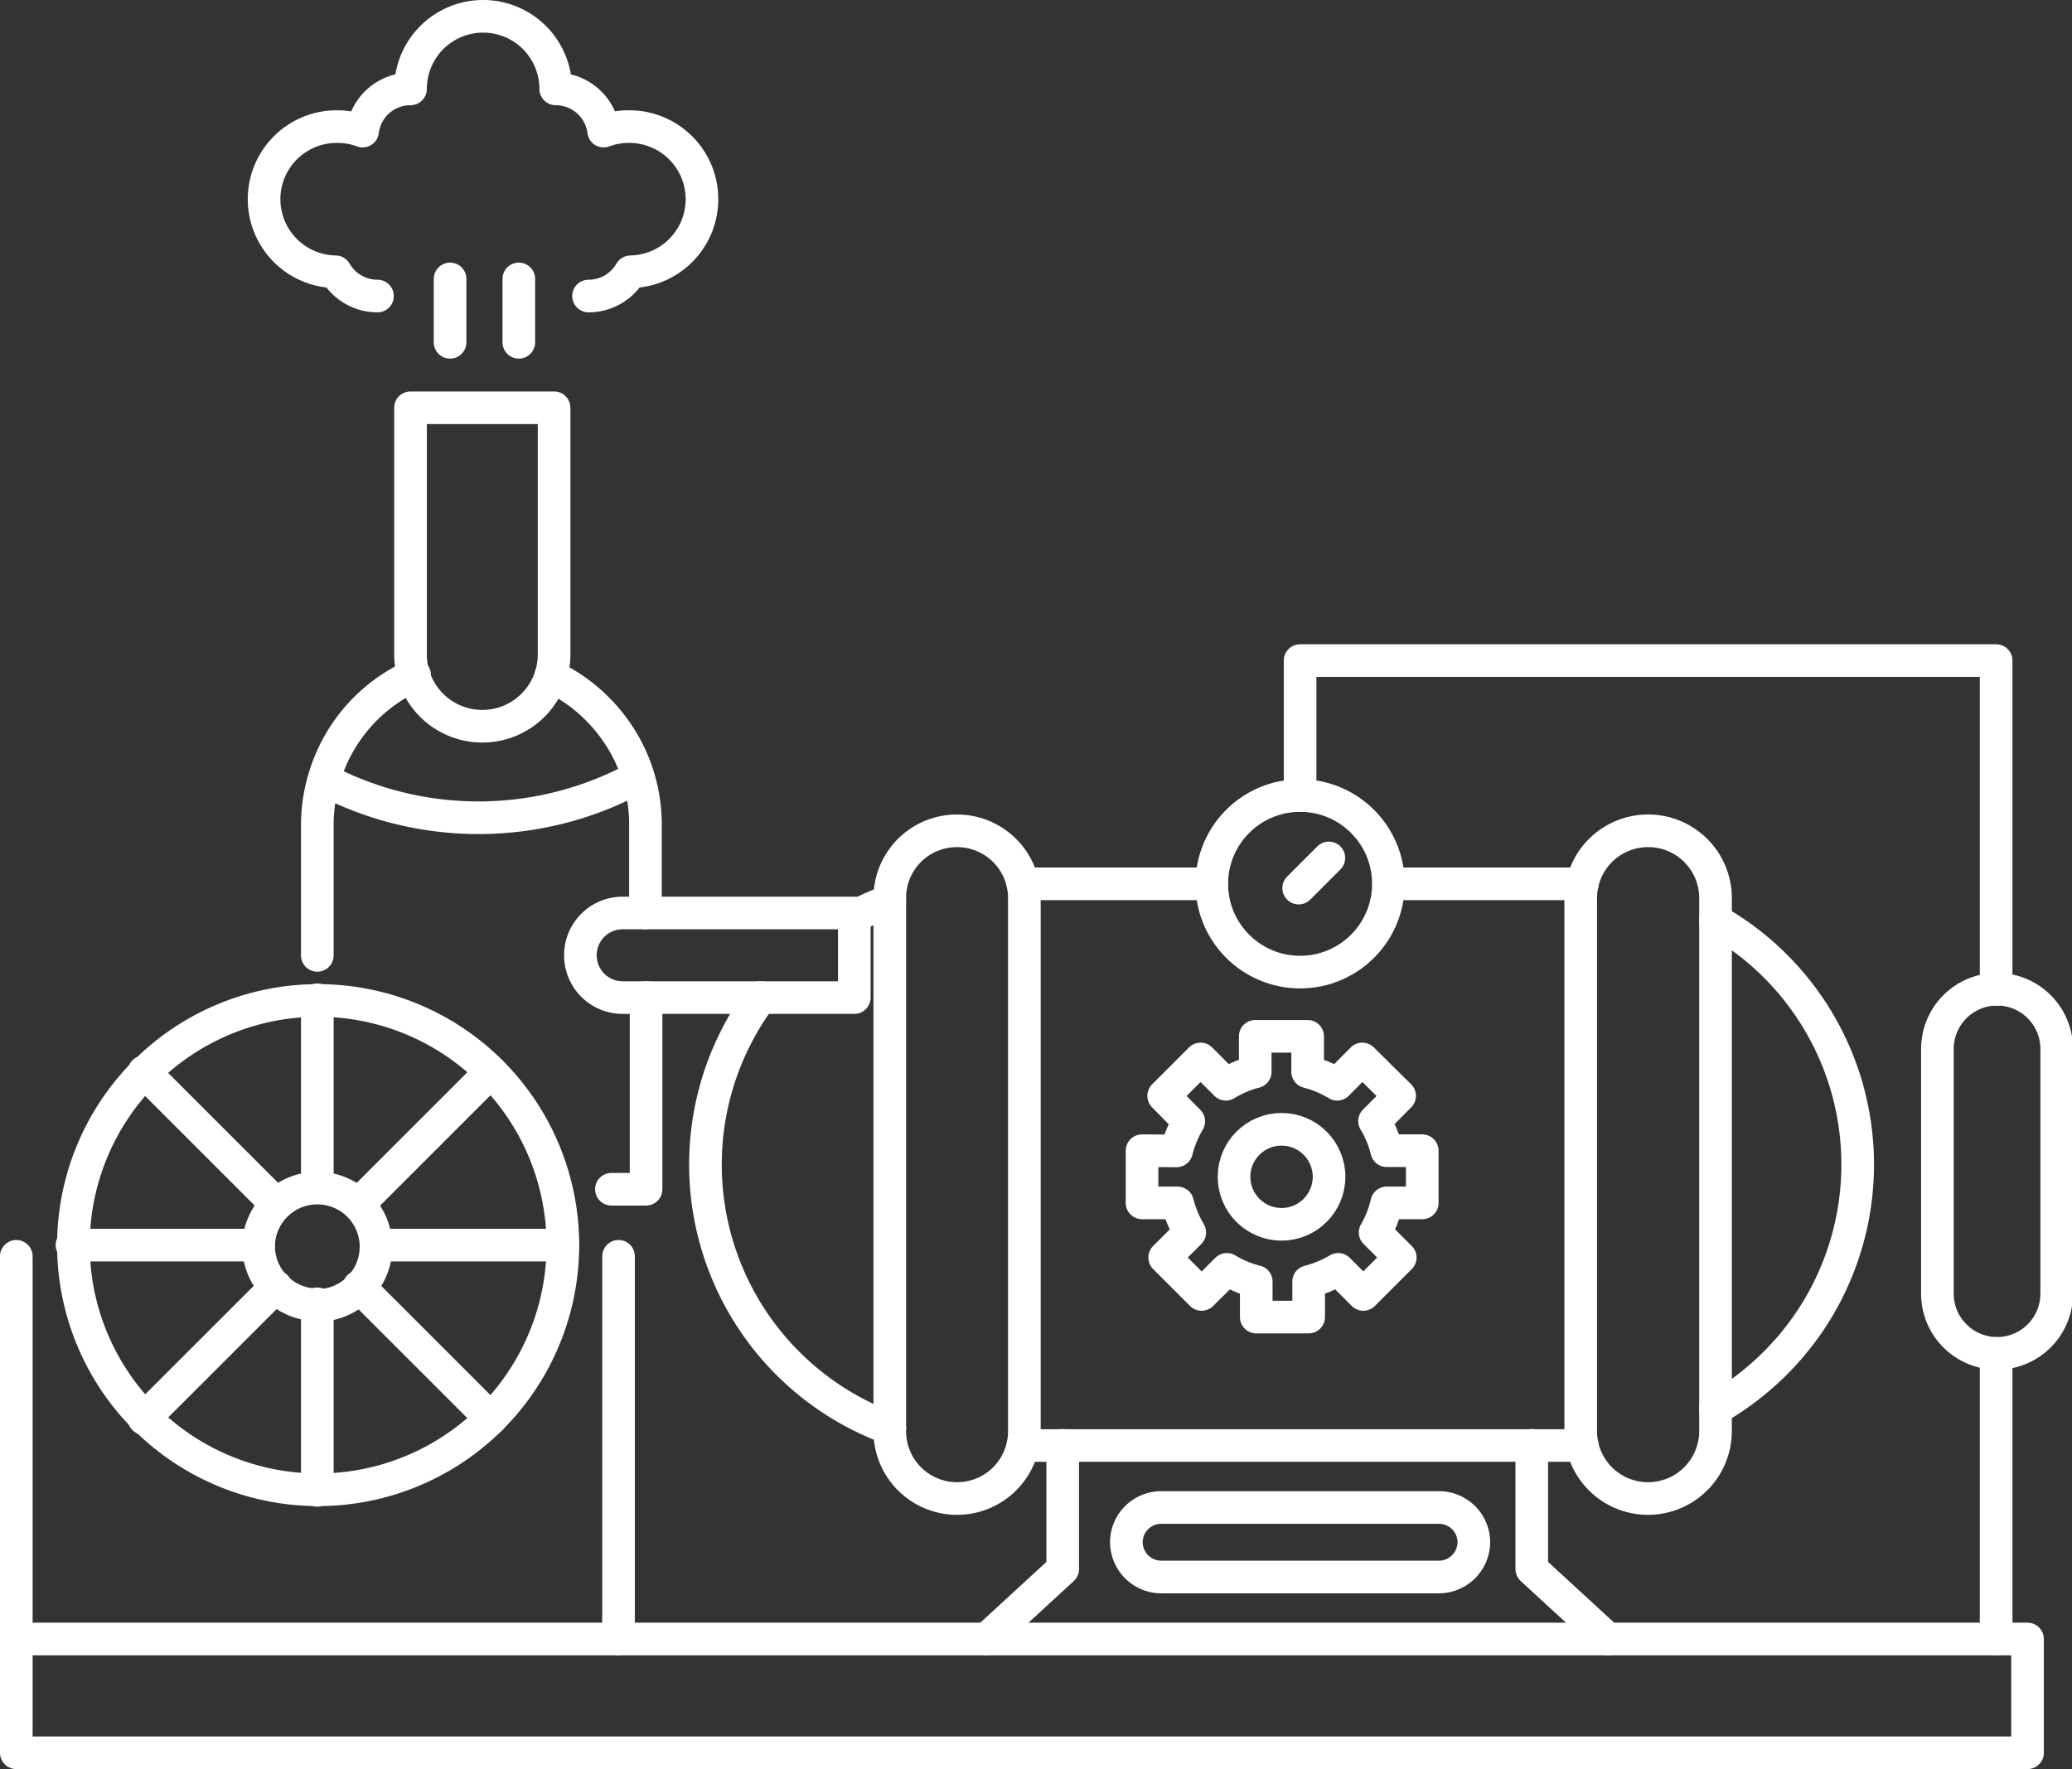
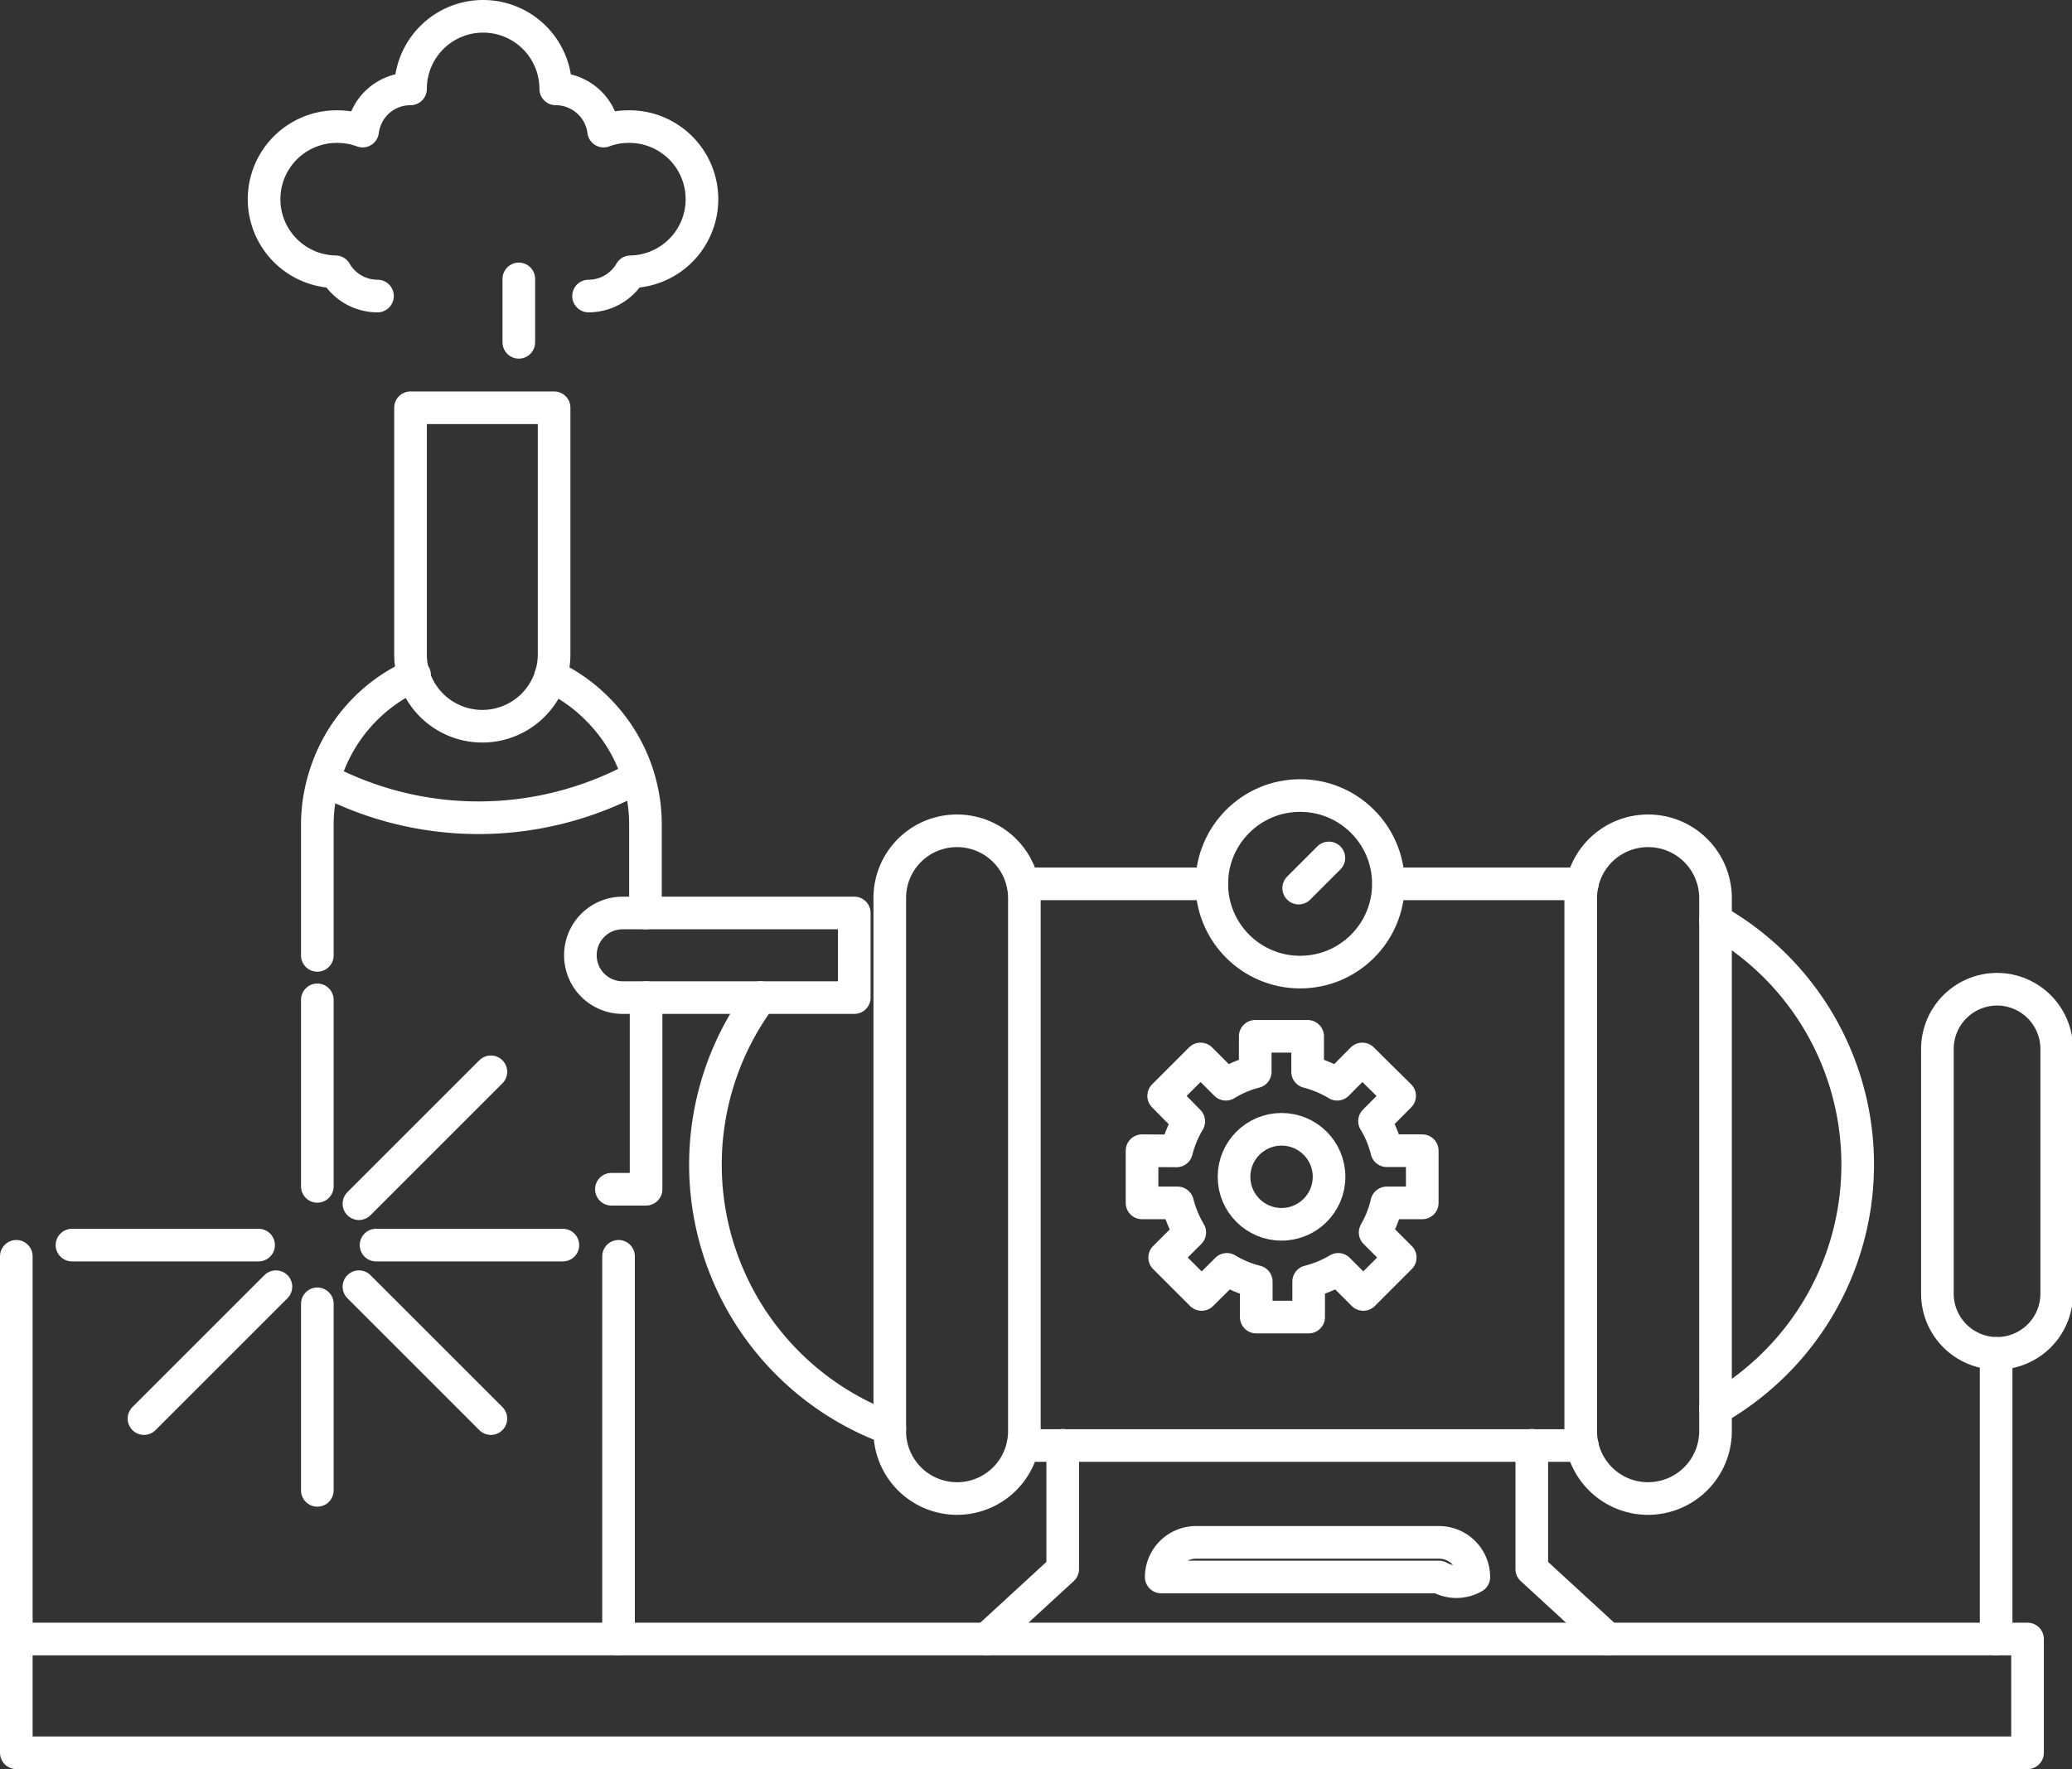
<svg xmlns="http://www.w3.org/2000/svg" id="Layer_1" data-name="Layer 1" viewBox="0 0 101.6 86.77">
  <rect x="0" y="0" width="101.6" height="86.77" fill="#333333" stroke="none" />
  <defs>
    <style>.cls-1{fill:none;stroke:#fff;stroke-linecap:round;stroke-linejoin:round;stroke-width:1.6px;}</style>
  </defs>
-   <path class="cls-1" d="M24.07,52.57a12,12,0,1,0,3.53,8.5A12,12,0,0,0,24.07,52.57ZM15.56,64a2.89,2.89,0,0,1-2.88-2.88,2.88,2.88,0,0,1,4.92-2,2.88,2.88,0,0,1-2,4.91Z" />
  <line class="cls-1" x1="15.56" y1="73.1" x2="15.56" y2="63.95" />
  <line class="cls-1" x1="15.56" y1="58.19" x2="15.56" y2="49.04" />
  <line class="cls-1" x1="12.68" y1="61.07" x2="3.53" y2="61.07" />
  <line class="cls-1" x1="27.6" y1="61.07" x2="18.44" y2="61.07" />
  <line class="cls-1" x1="13.53" y1="63.11" x2="7.06" y2="69.58" />
  <line class="cls-1" x1="24.07" y1="52.57" x2="17.6" y2="59.04" />
-   <line class="cls-1" x1="13.53" y1="59.04" x2="7.06" y2="52.57" />
  <line class="cls-1" x1="24.07" y1="69.58" x2="17.6" y2="63.11" />
-   <path class="cls-1" d="M43.63,44.19a11.79,11.79,0,0,0-1.74.77" />
  <line class="cls-1" x1="59.42" y1="43.35" x2="50.16" y2="43.35" />
  <path class="cls-1" d="M50.16,70.9H77.59" />
  <path class="cls-1" d="M68.09,43.35h9.5" />
  <path class="cls-1" d="M84.12,45.15a13.76,13.76,0,0,1,2.93,21.71,14,14,0,0,1-2.93,2.24" />
  <path class="cls-1" d="M37.29,48.93a13.78,13.78,0,0,0,6.34,21.13" />
  <path class="cls-1" d="M46.93,73.5h0a3.3,3.3,0,0,1-3.3-3.3V44.05a3.29,3.29,0,0,1,3.3-3.3h0a3.3,3.3,0,0,1,3.3,3.3V70.2A3.3,3.3,0,0,1,46.93,73.5Z" />
  <path class="cls-1" d="M80.81,73.5h0a3.3,3.3,0,0,1-3.3-3.3V44.05a3.3,3.3,0,0,1,3.3-3.3h0a3.3,3.3,0,0,1,3.31,3.3V70.2A3.31,3.31,0,0,1,80.81,73.5Z" />
  <circle class="cls-1" cx="62.84" cy="57.72" r="2.33" />
  <path class="cls-1" d="M56,56.44V59h1.74a5.62,5.62,0,0,0,.6,1.45l-1.23,1.23,1.81,1.81,1.24-1.23a5.22,5.22,0,0,0,1.44.6V64.6h2.57V62.86a5.42,5.42,0,0,0,1.45-.6l1.23,1.23,1.81-1.81-1.23-1.23A5.29,5.29,0,0,0,68,59h1.74V56.44H68a5.16,5.16,0,0,0-.6-1.45l1.23-1.24L66.8,51.94l-1.23,1.24a5.44,5.44,0,0,0-1.45-.61V50.83H61.55v1.74a5.25,5.25,0,0,0-1.44.61l-1.24-1.24-1.81,1.81L58.29,55a5.47,5.47,0,0,0-.6,1.45Z" />
  <circle class="cls-1" cx="63.75" cy="43.35" r="4.33" />
-   <polyline class="cls-1" points="63.75 39.02 63.75 32.4 97.88 32.4 97.88 48.53" />
  <path class="cls-1" d="M97.88,66.38h0A2.93,2.93,0,0,1,95,63.45v-12a2.93,2.93,0,0,1,2.93-2.93h0a2.93,2.93,0,0,1,2.92,2.93v12A2.93,2.93,0,0,1,97.88,66.38Z" />
  <line class="cls-1" x1="65.16" y1="42.08" x2="63.68" y2="43.56" />
  <line class="cls-1" x1="97.88" y1="66.38" x2="97.88" y2="80.39" />
  <polyline class="cls-1" points="52.11 70.89 52.11 76.96 48.38 80.39" />
  <polyline class="cls-1" points="75.11 70.89 75.11 76.96 78.84 80.39" />
-   <path class="cls-1" d="M70.56,77.35H56.94a1.72,1.72,0,0,1-1.71-1.71h0a1.71,1.71,0,0,1,1.71-1.7H70.56a1.71,1.71,0,0,1,1.71,1.7h0A1.72,1.72,0,0,1,70.56,77.35Z" />
+   <path class="cls-1" d="M70.56,77.35H56.94h0a1.71,1.71,0,0,1,1.71-1.7H70.56a1.71,1.71,0,0,1,1.71,1.7h0A1.72,1.72,0,0,1,70.56,77.35Z" />
  <rect class="cls-1" x="0.8" y="80.39" width="98.62" height="5.58" />
  <line class="cls-1" x1="0.8" y1="80.39" x2="0.8" y2="61.62" />
  <line class="cls-1" x1="30.33" y1="80.39" x2="30.33" y2="61.62" />
  <polyline class="cls-1" points="31.68 48.93 31.68 58.33 29.98 58.33" />
  <path class="cls-1" d="M27,33.16a7.9,7.9,0,0,1,2.29,1.61,8,8,0,0,1,2.36,5.69v4.32" />
  <path class="cls-1" d="M20.33,33.11a8,8,0,0,0-4.46,5.16,7.88,7.88,0,0,0-.31,2.19v6.4" />
  <path class="cls-1" d="M41.89,48.93H30.53a2.07,2.07,0,0,1-2.07-2.07h0a2.07,2.07,0,0,1,2.07-2.08H41.89Z" />
  <path class="cls-1" d="M31,38.26h0a16.29,16.29,0,0,1-14.74.17l-.34-.17" />
  <path class="cls-1" d="M20.17,20h7a0,0,0,0,1,0,0v12.1a3.52,3.52,0,0,1-3.52,3.52h0a3.52,3.52,0,0,1-3.52-3.52V20A0,0,0,0,1,20.17,20Z" />
  <path class="cls-1" d="M28.86,14.52a2.38,2.38,0,0,0,2.06-1.19,3.56,3.56,0,0,0-.12-7.12,3.41,3.41,0,0,0-1.2.22,2.37,2.37,0,0,0-2.35-2.07,3.56,3.56,0,1,0-7.12,0,2.36,2.36,0,0,0-2.35,2.07,3.51,3.51,0,0,0-1.21-.22,3.56,3.56,0,0,0-.12,7.12,2.38,2.38,0,0,0,2.06,1.19" />
-   <line class="cls-1" x1="22.07" y1="13.68" x2="22.07" y2="16.79" />
  <line class="cls-1" x1="25.44" y1="13.68" x2="25.44" y2="16.79" />
</svg>